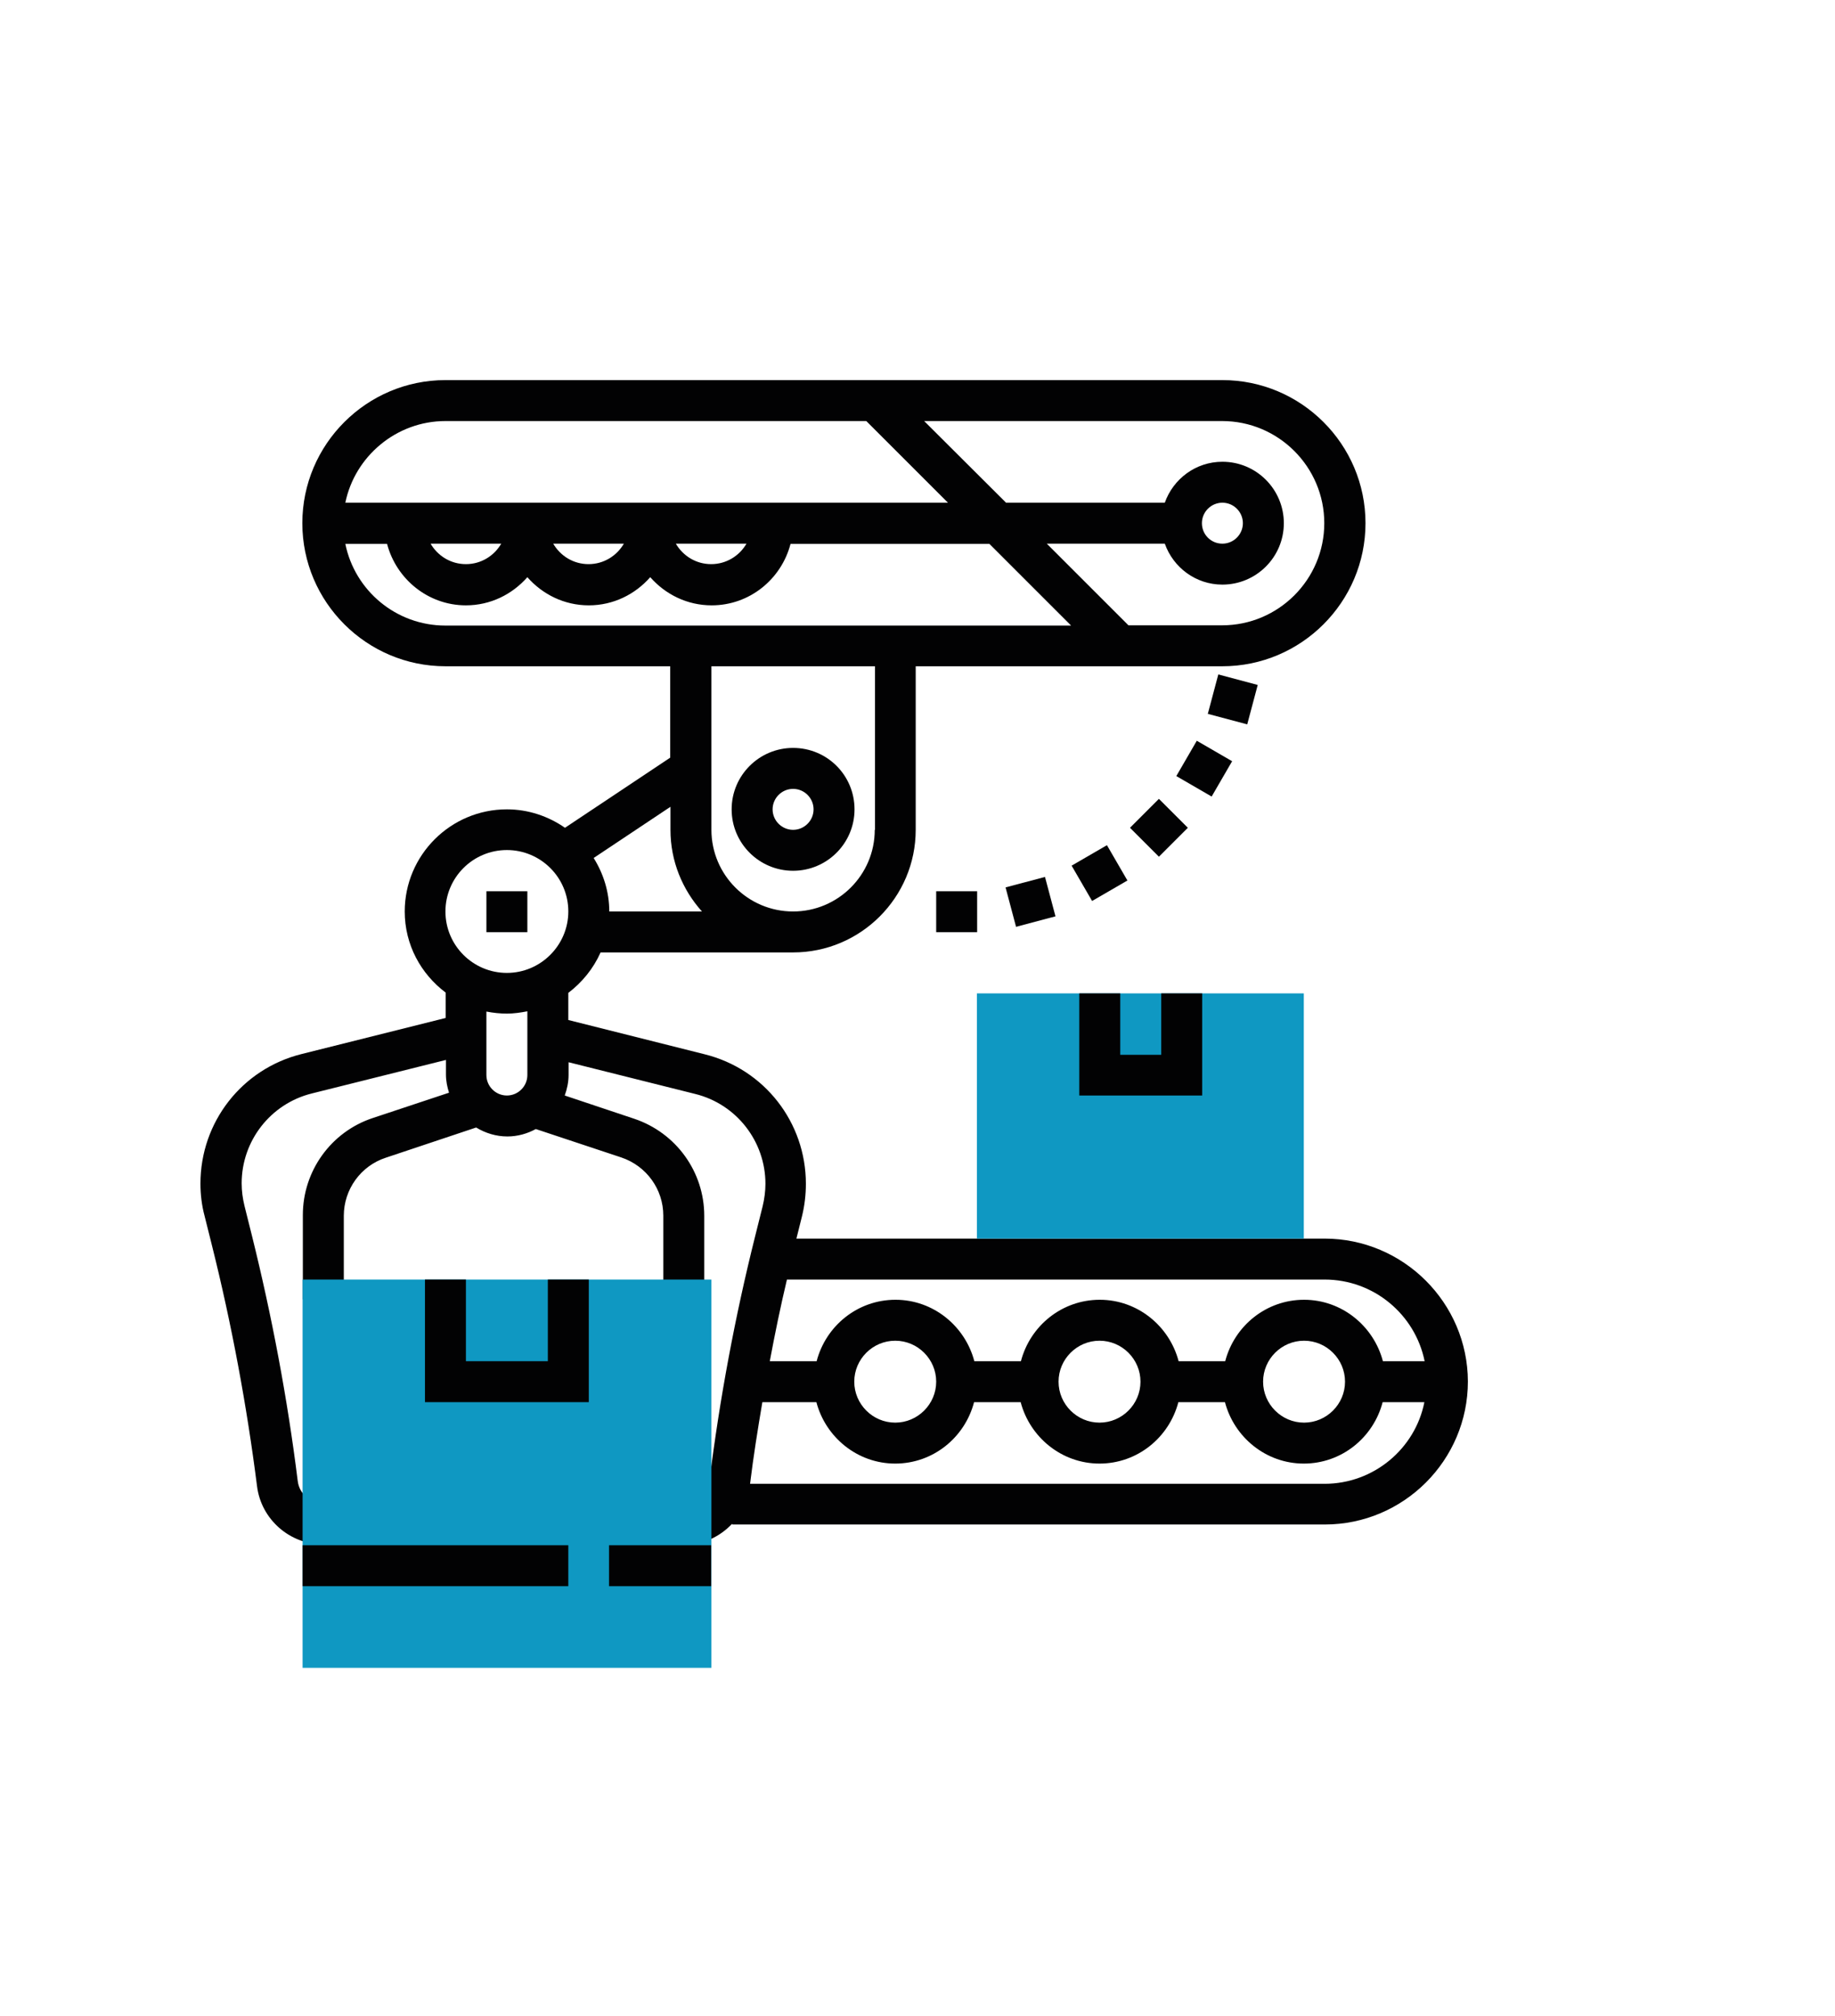
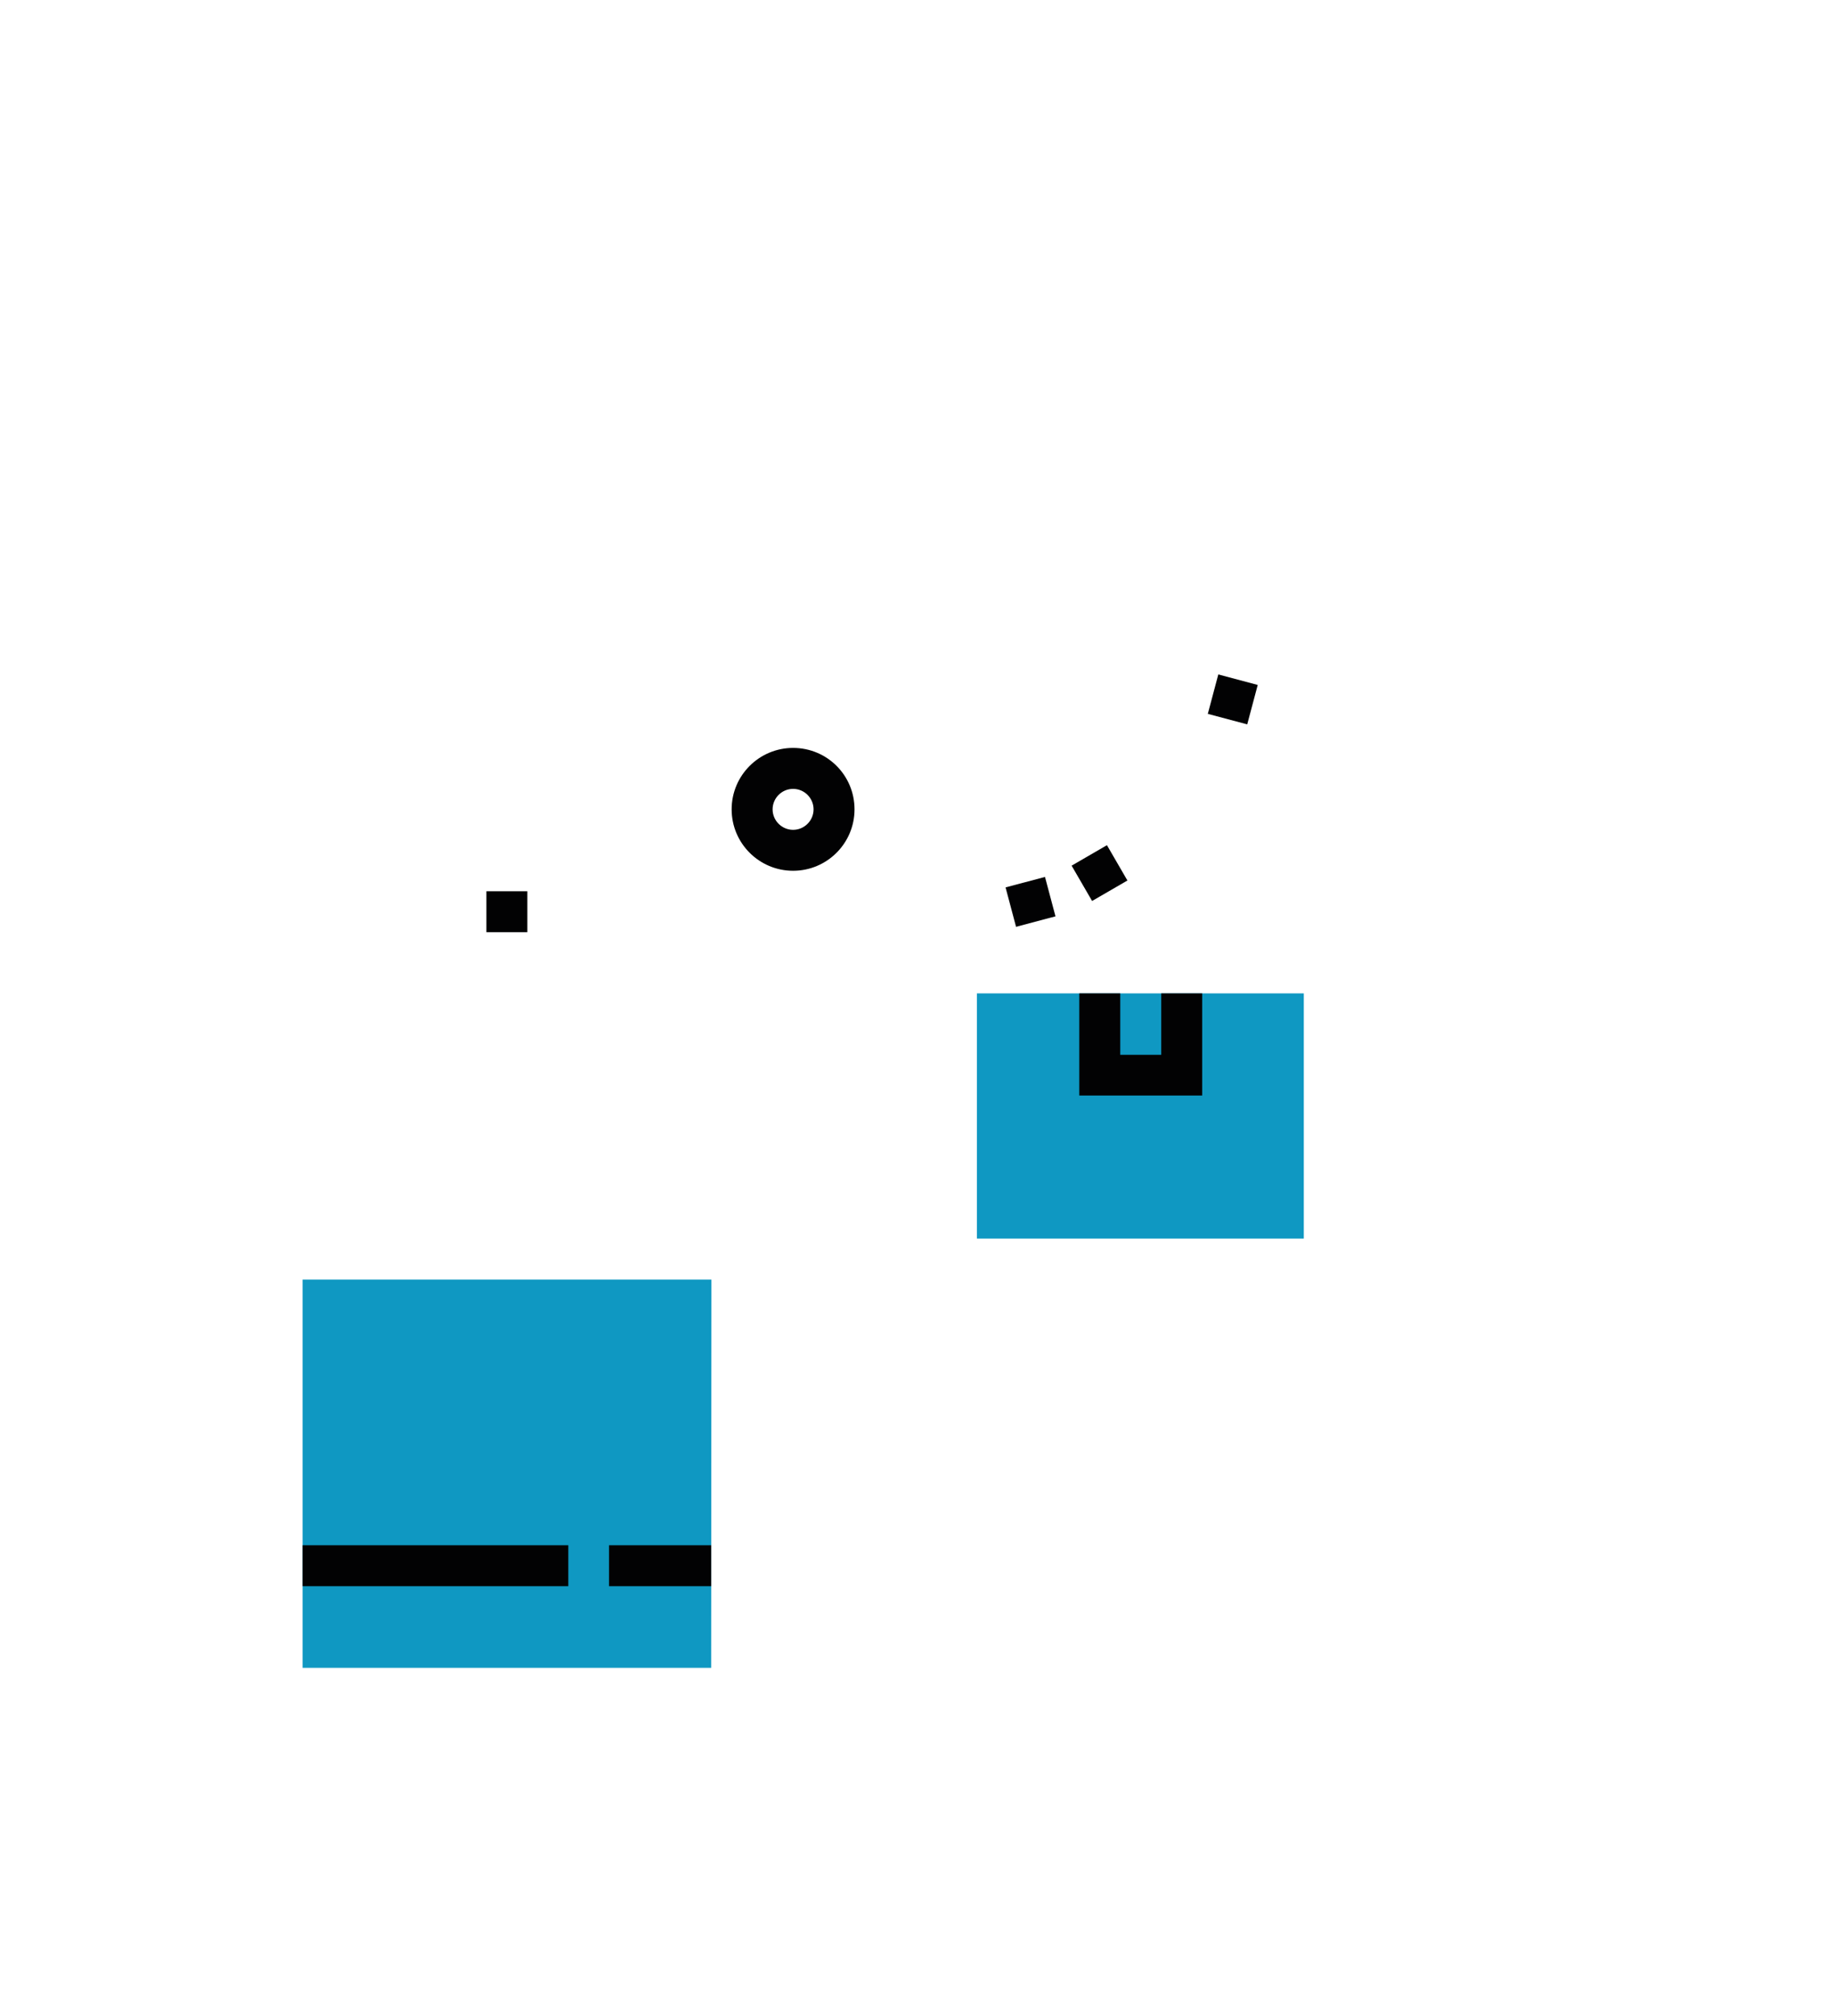
<svg xmlns="http://www.w3.org/2000/svg" id="Calque_1" x="0px" y="0px" viewBox="0 0 716.8 787.5" style="enable-background:new 0 0 716.8 787.5;" xml:space="preserve">
  <style type="text/css"> .st0{fill:#C4C4C4;} .st1{fill:#B2D3EA;} .st2{fill:#3A6DAC;} .st3{fill:#D5ECFB;} .st4{fill:#FFFFFF;} .st5{fill:#5793CE;} .st6{fill:#33A5C0;} .st7{fill:#177EA1;} .st8{fill:#93C020;} .st9{fill:#91C024;} .st10{fill:#0F98C2;} .st11{fill:#92C020;} .st12{fill:#020203;} .st13{fill:#343434;} .st14{fill:none;} .st15{fill:none;stroke:#CCCCCB;stroke-width:4;stroke-miterlimit:10;} .st16{fill:none;stroke:#90BF24;stroke-width:3;stroke-linecap:round;stroke-miterlimit:10;} .st17{fill:none;stroke:#90BF24;stroke-width:3;stroke-linecap:round;stroke-miterlimit:10;stroke-dasharray:0,9.927;} .st18{fill:none;stroke:#90BF24;stroke-width:3;stroke-linecap:round;stroke-miterlimit:10;stroke-dasharray:0,10.005;} .st19{fill:#90BF24;} .st20{opacity:0.7;} .st21{fill:none;stroke:#90BF24;stroke-width:3;stroke-linecap:round;stroke-miterlimit:10;stroke-dasharray:0,10.069;} .st22{fill:none;stroke:#90BF24;stroke-width:3;stroke-linecap:round;stroke-miterlimit:10;stroke-dasharray:0,10.002;} .st23{fill:none;stroke:#90BF24;stroke-width:3;stroke-linecap:round;stroke-miterlimit:10;stroke-dasharray:0,10.287;} .st24{fill:none;stroke:#90BF24;stroke-width:3;stroke-linecap:round;stroke-miterlimit:10;stroke-dasharray:0,10;} .st25{fill:none;stroke:#90BF24;stroke-width:3;stroke-linecap:round;stroke-miterlimit:10;stroke-dasharray:0,9.972;} .st26{fill:#0696C0;} .st27{fill:#90BF24;stroke:#FFFFFF;stroke-width:2;stroke-miterlimit:10;} .st28{fill:#ECEDEF;} .st29{fill:#CCCCCB;} .st30{fill:#FFFFFF;stroke:#FFFFFF;stroke-miterlimit:10;} .st31{fill:#EEEEEE;} .st32{fill:#5B8585;} .st33{fill:#8FBB9A;} .st34{fill:#799C2B;} .st35{opacity:0.1;fill:#010202;} .st36{fill:#09788A;} .st37{fill:#187F9F;} .st38{fill:#D4D4D3;} .st39{fill:#E9E8E9;} .st40{fill:#0D5E71;} .st41{fill:#20B2D4;} .st42{fill:#59BFC9;} .st43{fill:#ED7308;} .st44{fill:url(#SVGID_1_);} .st45{fill:url(#SVGID_2_);} .st46{fill:url(#SVGID_3_);} .st47{fill:url(#SVGID_4_);} .st48{fill:url(#SVGID_5_);} </style>
-   <path class="st12" d="M365.7,348.2h16v16h-16V348.2z" />
  <path class="st12" d="M392.8,346.7l15.4-4.1l4.1,15.4l-15.4,4.1L392.8,346.7z" />
  <path class="st12" d="M418.6,338.2l13.8-8l8,13.8l-13.8,8L418.6,338.2z" />
-   <path class="st12" d="M441.4,323.4l11.3-11.3l11.3,11.3l-11.3,11.3L441.4,323.4z" />
-   <path class="st12" d="M459.5,303.2l8-13.8l13.8,8l-8,13.8L459.5,303.2z" />
  <path class="st12" d="M471.8,278.9l4.1-15.4l15.4,4.1l-4.1,15.4L471.8,278.9z" />
  <path class="st12" d="M309.8,340.2c13.2,0,24-10.7,24-24s-10.7-24-24-24c-13.2,0-24,10.7-24,24S296.6,340.2,309.8,340.2z M309.8,308.2c4.4,0,8,3.6,8,8s-3.6,8-8,8c-4.4,0-8-3.6-8-8S305.4,308.2,309.8,308.2z" />
  <path class="st12" d="M190,348.2h16v16h-16V348.2z" />
-   <path class="st12" d="M517.4,483.9H311.1l2.2-8.8c1-4.1,1.5-8.4,1.5-12.6c0-24-16.2-44.8-39.5-50.6L222,398.5v-10.6 c5.4-4.1,9.8-9.5,12.6-15.8h75.2c26.4,0,47.9-21.5,47.9-47.9v-63.9h119.8c30.8,0,55.9-25.1,55.9-55.9s-25.1-55.9-55.9-55.9H174 c-30.8,0-55.9,25.1-55.9,55.9s25.1,55.9,55.9,55.9h87.8V296l-41.1,27.4c-6.5-4.5-14.3-7.2-22.7-7.2c-22,0-39.9,17.9-39.9,39.9 c0,13,6.3,24.4,16,31.7v9.9l-56.3,14.1c-23.3,5.8-39.5,26.6-39.5,50.6c0,4.2,0.5,8.5,1.6,12.6l2.9,11.6c7.7,30.8,13.6,62.5,17.6,94 c1.6,13,12.8,22.8,25.9,22.8v-16c-5.1,0-9.4-3.8-10-8.8c-4-32.2-10.1-64.5-17.9-95.9l-2.9-11.6c-0.7-2.9-1.1-5.8-1.1-8.8 c0-16.6,11.3-31.1,27.4-35.1l52.4-13.1v5.7c0,2.5,0.5,4.9,1.2,7.1l-29.8,9.9c-16.3,5.4-27.3,20.7-27.3,37.9v32.9h16V475 c0-10.3,6.6-19.5,16.4-22.7l35.3-11.8c3.6,2.2,7.8,3.5,12.2,3.5c4,0,7.8-1.1,11.1-2.9l33.4,11.1c9.8,3.3,16.4,12.4,16.4,22.7v32.9 h16V475c0-17.2-11-32.4-27.3-37.9l-27.2-9.1c0.9-2.5,1.5-5.2,1.5-8v-5l49.5,12.4c16.1,4,27.4,18.5,27.4,35.1c0,2.9-0.4,5.9-1.1,8.8 l-2.9,11.6c-7.9,31.5-13.9,63.7-17.9,95.9c-0.6,5-4.9,8.8-10,8.8v16c7.4,0,14.1-3.2,18.9-8.3v0.3h231.5c30.8,0,55.9-25.1,55.9-55.9 C573.3,509,548.2,483.9,517.4,483.9z M341.7,324.2c0,17.6-14.3,31.9-31.9,31.9c-17.6,0-31.9-14.3-31.9-31.9v-63.9h63.9V324.2z M477.4,164.5c22,0,39.9,17.9,39.9,39.9s-17.9,39.9-39.9,39.9h-36.6l-31.9-31.9H455c3.3,9.3,12.1,16,22.5,16c13.2,0,24-10.7,24-24 c0-13.2-10.7-24-24-24c-10.4,0-19.2,6.7-22.5,16h-62L361,164.5H477.4z M469.5,204.4c0-4.4,3.6-8,8-8c4.4,0,8,3.6,8,8 c0,4.4-3.6,8-8,8C473,212.4,469.5,208.8,469.5,204.4z M174,164.5h164.4l31.9,31.9H134.9C138.6,178.3,154.8,164.5,174,164.5z M291.6,212.4c-2.8,4.8-7.9,8-13.8,8c-5.9,0-11-3.2-13.8-8H291.6z M243.7,212.4c-2.8,4.8-7.9,8-13.8,8c-5.9,0-11-3.2-13.8-8H243.7z M195.8,212.4c-2.8,4.8-7.9,8-13.8,8c-5.9,0-11-3.2-13.8-8H195.8z M174,244.4c-19.3,0-35.4-13.7-39.1-31.9h16.3 c3.6,13.7,16,24,30.8,24c9.6,0,18.1-4.3,24-11c5.9,6.7,14.4,11,24,11c9.6,0,18.1-4.3,24-11c5.9,6.7,14.4,11,24,11 c14.8,0,27.2-10.2,30.8-24h77.7l31.9,31.9H174z M261.9,315.2v9c0,12.3,4.7,23.4,12.3,31.9h-36.2c0-7.7-2.3-14.8-6.1-20.9 L261.9,315.2z M206,420c0,4.4-3.6,8-8,8c-4.4,0-8-3.6-8-8v-24.8c2.6,0.5,5.3,0.8,8,0.8c2.7,0,5.4-0.4,8-0.9V420z M198,380.1 c-13.2,0-24-10.7-24-24c0-13.2,10.7-24,24-24c13.2,0,24,10.7,24,24C222,369.3,211.2,380.1,198,380.1z M517.4,499.9 c19.3,0,35.4,13.7,39.1,31.9h-16.3c-3.6-13.7-16-24-30.8-24c-14.8,0-27.2,10.2-30.8,24h-18.2c-3.6-13.7-16-24-30.8-24 s-27.2,10.2-30.8,24h-18.2c-3.6-13.7-16-24-30.8-24s-27.2,10.2-30.8,24h-18.3c2-10.7,4.2-21.4,6.7-31.9H517.4z M525.4,539.8 c0,8.8-7.2,16-16,16c-8.8,0-16-7.2-16-16c0-8.8,7.2-16,16-16C518.2,523.8,525.4,531,525.4,539.8z M445.5,539.8c0,8.8-7.2,16-16,16 s-16-7.2-16-16c0-8.8,7.2-16,16-16S445.5,531,445.5,539.8z M365.7,539.8c0,8.8-7.2,16-16,16s-16-7.2-16-16c0-8.8,7.2-16,16-16 S365.7,531,365.7,539.8z M517.4,579.7H293c1.3-10.7,3-21.3,4.8-31.9h21.1c3.6,13.7,16,24,30.8,24s27.2-10.2,30.8-24h18.2 c3.6,13.7,16,24,30.8,24c14.8,0,27.2-10.2,30.8-24h18.2c3.6,13.7,16,24,30.8,24s27.2-10.2,30.8-24h16.3 C552.8,566,536.6,579.7,517.4,579.7z" />
  <path class="st10" d="M381.6,388.1h127.7v95.8H381.6V388.1z" />
-   <path class="st10" d="M277.8,651.6H118.2V499.9h159.7V651.6z" />
-   <path class="st12" d="M229.9,547.8h-63.9v-47.9h16v31.9H214v-31.9h16V547.8z" />
+   <path class="st10" d="M277.8,651.6H118.2V499.9h159.7z" />
  <path class="st12" d="M469.5,428h-47.9v-39.9h16v24h16v-24h16V428z" />
  <path class="st12" d="M118.2,603.7H222v16H118.2V603.7z" />
  <path class="st12" d="M237.9,603.7h39.9v16h-39.9V603.7z" />
</svg>